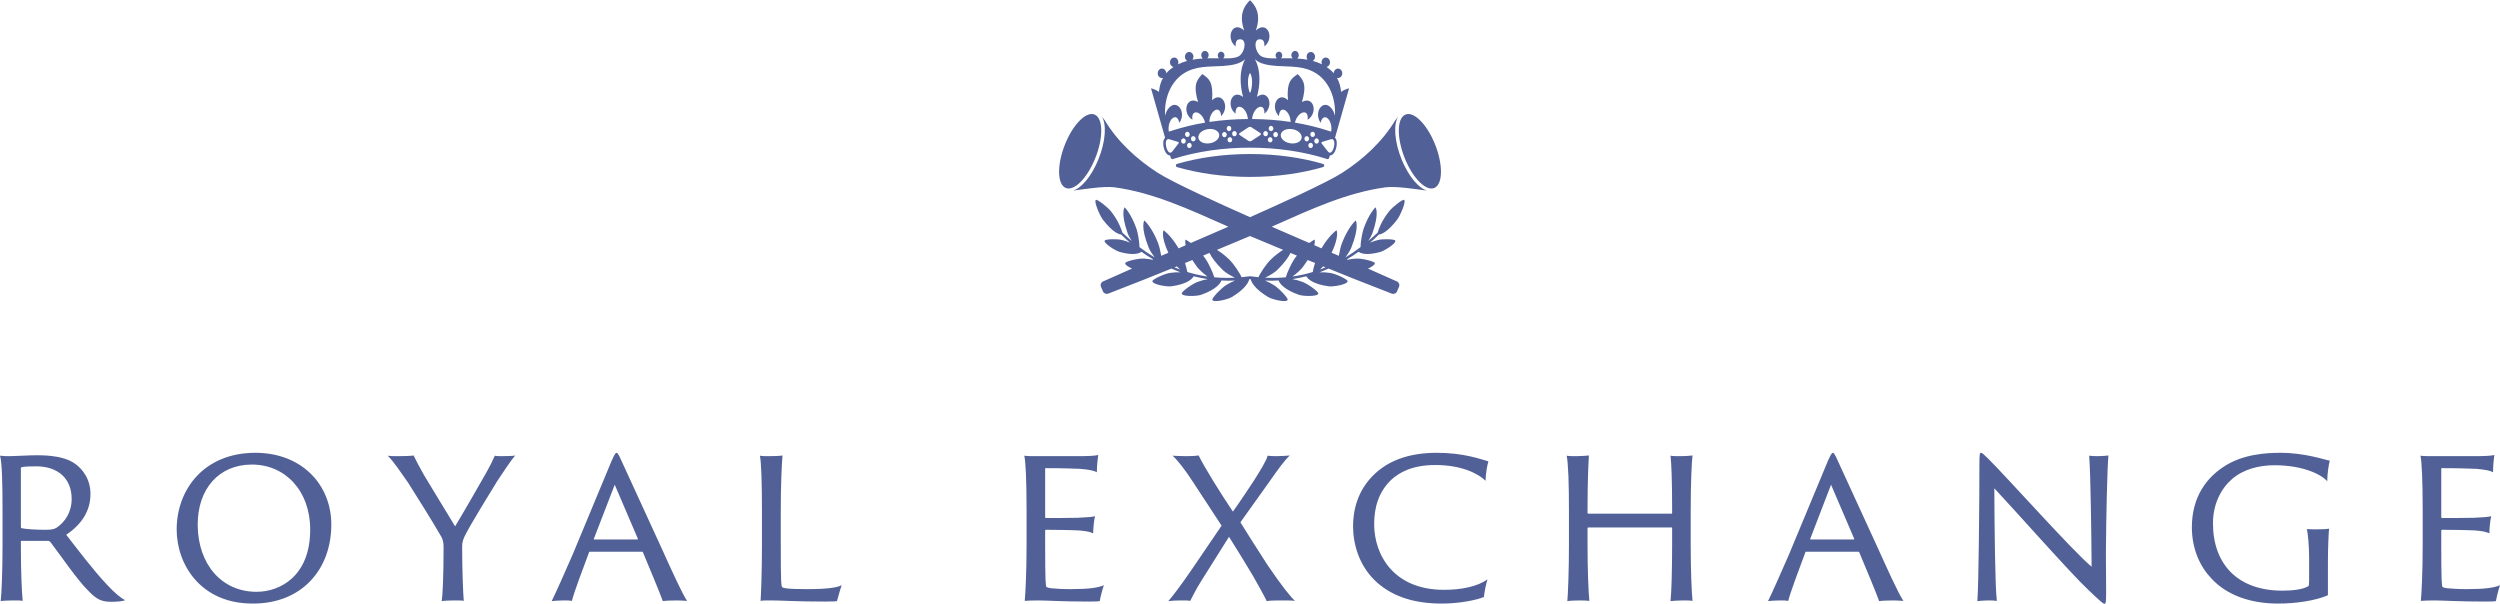
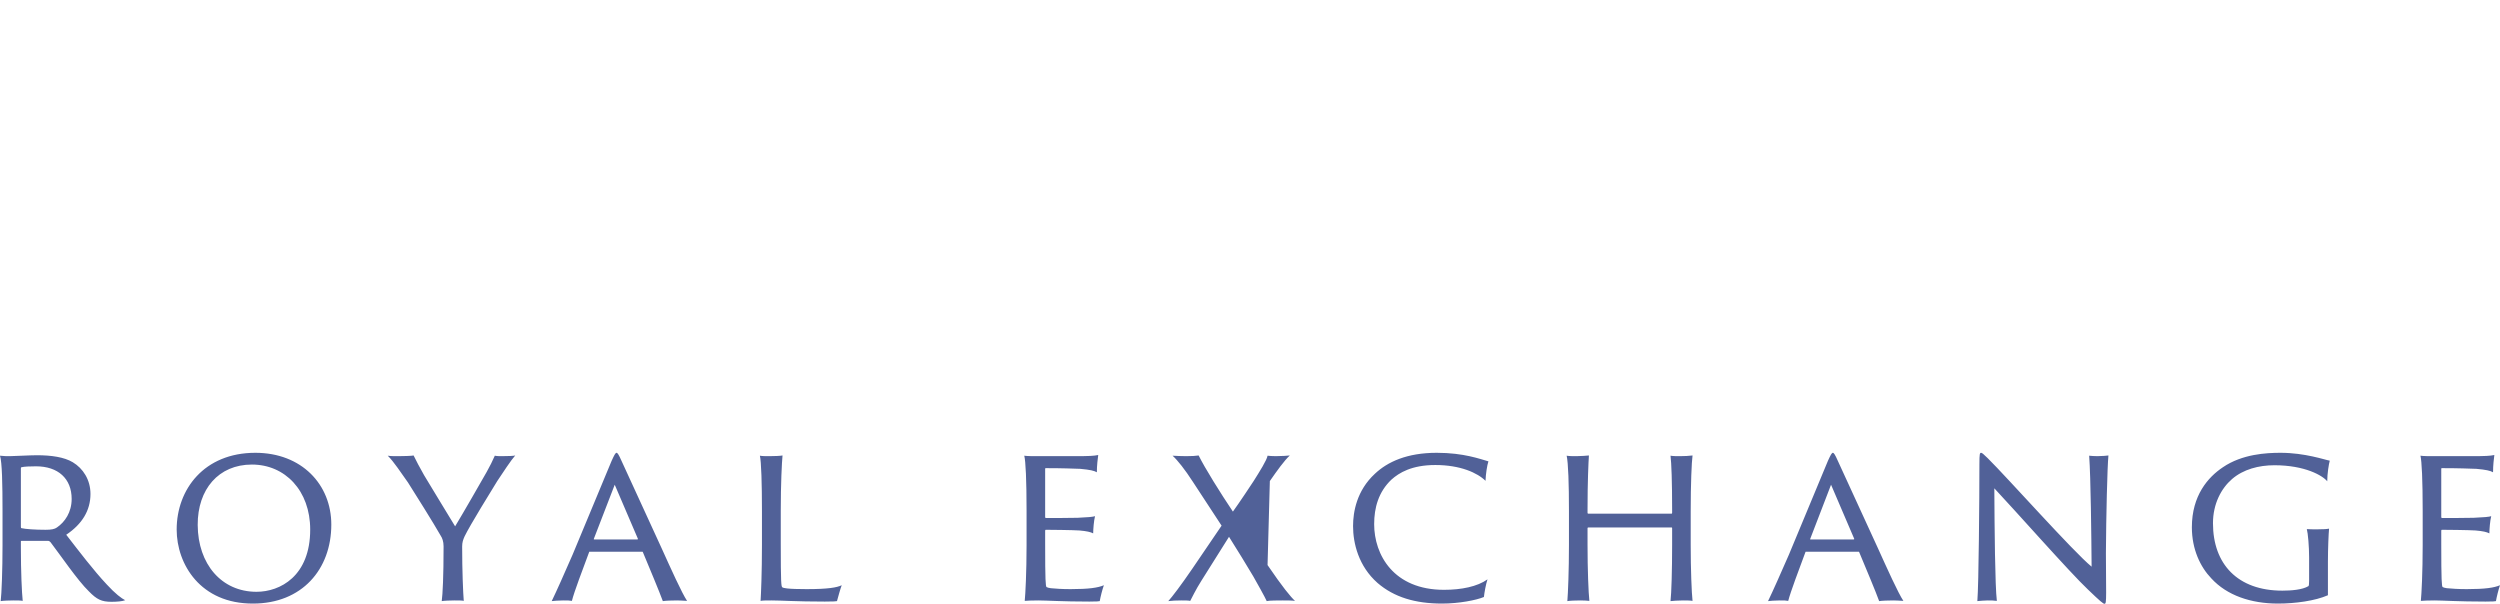
<svg xmlns="http://www.w3.org/2000/svg" width="327" height="79" viewBox="0 0 327 79" fill="none">
  <g clip-path="url(#clip0_37_50)">
-     <path d="M163.485 14.88C163.495 14.89 163.505 14.9 163.515 14.9C163.505 14.9 163.495 14.89 163.495 14.88C163.485 14.88 163.485 14.88 163.485 14.88ZM150.551 11.553C151.161 13.721 151.771 15.869 152.391 18.017C152.091 18.317 152.121 18.896 152.211 19.285C152.311 19.715 152.561 20.285 153.001 20.334C153.011 20.334 153.031 20.334 153.051 20.334L153.131 20.624C153.161 20.724 153.252 20.814 153.352 20.814C153.372 20.814 153.392 20.804 153.402 20.804C156.663 19.765 160.134 19.316 163.505 19.316C166.876 19.316 170.347 19.765 173.598 20.804C173.618 20.804 173.638 20.814 173.648 20.814C173.748 20.814 173.838 20.734 173.858 20.634L173.948 20.334C173.968 20.334 173.988 20.334 174.008 20.334C174.449 20.285 174.689 19.715 174.789 19.285C174.879 18.896 174.909 18.317 174.619 18.017C175.229 15.869 175.839 13.721 176.459 11.553C176.459 11.553 175.929 11.643 175.419 12.023C175.359 11.364 175.189 10.744 174.879 10.185C174.929 10.205 174.969 10.205 175.019 10.205C175.319 10.205 175.569 9.935 175.569 9.585C175.569 9.246 175.319 8.966 175.019 8.966C174.709 8.966 174.459 9.246 174.459 9.585C174.299 9.395 174.109 9.216 173.898 9.046C173.768 8.946 173.638 8.846 173.508 8.756C173.768 8.706 173.968 8.456 173.968 8.147C173.968 7.807 173.718 7.527 173.418 7.527C173.108 7.527 172.858 7.807 172.858 8.147C172.858 8.247 172.878 8.337 172.918 8.416C172.528 8.227 172.128 8.077 171.718 7.967C171.888 7.867 172.008 7.657 172.008 7.417C172.008 7.078 171.758 6.798 171.458 6.798C171.148 6.798 170.907 7.078 170.907 7.417C170.907 7.567 170.947 7.707 171.027 7.807C170.577 7.727 170.127 7.687 169.677 7.657C169.797 7.557 169.877 7.388 169.877 7.208C169.877 6.908 169.667 6.658 169.397 6.658C169.127 6.658 168.907 6.908 168.907 7.208C168.907 7.378 168.977 7.527 169.087 7.627C168.597 7.617 168.107 7.617 167.616 7.617H167.556C167.656 7.527 167.716 7.397 167.716 7.248C167.716 6.978 167.526 6.758 167.286 6.758C167.046 6.758 166.846 6.978 166.846 7.248C166.846 7.397 166.916 7.537 167.016 7.627C166.316 7.647 165.576 7.647 165.035 7.388C164.135 6.948 163.795 4.85 165.005 5.17C165.246 5.23 165.416 5.509 165.386 6.069C166.026 5.559 166.156 4.79 165.966 4.241C165.776 3.691 165.266 3.352 164.625 3.721C164.485 3.801 164.365 3.891 164.255 4.001C164.445 3.491 164.565 2.922 164.565 2.393C164.565 1.294 164.035 0.534 163.505 0.025C162.975 0.534 162.435 1.294 162.435 2.393C162.435 2.922 162.565 3.491 162.745 4.001C162.635 3.901 162.515 3.801 162.375 3.721C161.094 2.982 160.344 5.05 161.614 6.069C161.594 5.509 161.754 5.23 161.994 5.17C163.215 4.85 162.875 6.948 161.974 7.388C161.424 7.647 160.694 7.647 159.984 7.627C160.094 7.537 160.164 7.397 160.164 7.248C160.164 6.978 159.954 6.758 159.714 6.758C159.474 6.758 159.284 6.978 159.284 7.248C159.284 7.397 159.344 7.527 159.444 7.617H159.384C158.903 7.617 158.413 7.617 157.913 7.627C158.023 7.527 158.093 7.378 158.093 7.208C158.093 6.908 157.873 6.658 157.613 6.658C157.343 6.658 157.123 6.908 157.123 7.208C157.123 7.388 157.203 7.557 157.333 7.657C156.873 7.677 156.423 7.727 155.972 7.807C156.052 7.707 156.102 7.567 156.102 7.417C156.102 7.078 155.852 6.798 155.542 6.798C155.242 6.798 154.992 7.078 154.992 7.417C154.992 7.657 155.112 7.867 155.282 7.967C154.872 8.077 154.472 8.227 154.082 8.416C154.122 8.337 154.132 8.247 154.132 8.147C154.132 7.807 153.892 7.527 153.592 7.527C153.282 7.527 153.031 7.807 153.031 8.147C153.031 8.456 153.232 8.706 153.492 8.756C153.362 8.846 153.232 8.946 153.101 9.046C152.891 9.216 152.701 9.395 152.541 9.585C152.541 9.246 152.291 8.966 151.981 8.966C151.681 8.966 151.431 9.246 151.431 9.585C151.431 9.935 151.681 10.205 151.981 10.205C152.031 10.205 152.081 10.205 152.121 10.185C151.811 10.744 151.651 11.364 151.591 12.023C151.081 11.643 150.551 11.553 150.551 11.553ZM154.132 18.786L153.332 19.815C152.681 20.654 152.021 17.927 152.951 18.217L154.082 18.556C154.182 18.586 154.212 18.686 154.132 18.786ZM154.872 18.776C154.712 18.826 154.532 18.716 154.502 18.526C154.452 18.346 154.562 18.157 154.722 18.107C154.882 18.067 155.052 18.187 155.092 18.366C155.132 18.546 155.032 18.736 154.872 18.776ZM155.012 17.657C154.972 17.477 155.072 17.288 155.232 17.248C155.402 17.198 155.562 17.308 155.602 17.487C155.642 17.677 155.552 17.867 155.382 17.907C155.222 17.957 155.052 17.837 155.012 17.657ZM155.642 19.355C155.482 19.405 155.312 19.285 155.272 19.106C155.232 18.926 155.342 18.736 155.492 18.696C155.662 18.646 155.822 18.756 155.862 18.946C155.902 19.126 155.802 19.316 155.642 19.355ZM156.152 18.486C155.992 18.526 155.822 18.416 155.792 18.237C155.742 18.047 155.842 17.867 156.002 17.817C156.172 17.777 156.333 17.887 156.383 18.067C156.413 18.247 156.323 18.436 156.152 18.486ZM158.213 18.746C157.463 18.856 156.803 18.526 156.743 18.017C156.683 17.497 157.243 16.998 158.003 16.888C158.753 16.778 159.414 17.108 159.474 17.617C159.534 18.137 158.963 18.636 158.213 18.746ZM160.194 17.947C160.024 17.967 159.874 17.837 159.854 17.647C159.824 17.457 159.954 17.288 160.114 17.268C160.284 17.248 160.434 17.377 160.454 17.567C160.474 17.747 160.354 17.927 160.194 17.947ZM160.454 16.848C160.434 16.668 160.544 16.498 160.714 16.468C160.884 16.448 161.034 16.578 161.054 16.768C161.074 16.958 160.964 17.128 160.794 17.148C160.624 17.178 160.474 17.038 160.454 16.848ZM160.904 18.616C160.744 18.646 160.584 18.516 160.564 18.326C160.544 18.137 160.664 17.967 160.824 17.947C160.994 17.917 161.144 18.057 161.174 18.237C161.184 18.426 161.064 18.606 160.904 18.616ZM161.764 17.437C161.784 17.627 161.674 17.797 161.504 17.817C161.334 17.847 161.174 17.717 161.174 17.527C161.164 17.477 161.164 17.427 161.174 17.387C161.184 17.328 161.214 17.288 161.254 17.248C161.264 17.238 161.274 17.228 161.284 17.218C161.324 17.178 161.364 17.158 161.424 17.148C161.594 17.118 161.744 17.258 161.764 17.437ZM164.855 17.667L163.695 18.426C163.585 18.496 163.415 18.496 163.305 18.426L162.155 17.667C162.044 17.597 162.044 17.477 162.155 17.407L163.305 16.648C163.415 16.578 163.585 16.578 163.695 16.648L164.855 17.407C164.955 17.477 164.955 17.597 164.855 17.667ZM165.506 17.817C165.336 17.797 165.216 17.627 165.236 17.437C165.256 17.258 165.416 17.118 165.576 17.148C165.746 17.168 165.866 17.337 165.836 17.527C165.826 17.717 165.666 17.847 165.506 17.817ZM166.106 18.616C165.936 18.606 165.816 18.426 165.836 18.237C165.856 18.057 166.016 17.917 166.176 17.947C166.336 17.967 166.456 18.137 166.446 18.326C166.416 18.516 166.266 18.646 166.106 18.616ZM165.946 16.768C165.966 16.578 166.126 16.448 166.286 16.468C166.456 16.498 166.576 16.668 166.556 16.848C166.536 17.038 166.376 17.178 166.216 17.148C166.046 17.128 165.926 16.958 165.946 16.768ZM166.806 17.947C166.646 17.927 166.526 17.747 166.546 17.567C166.566 17.377 166.726 17.248 166.886 17.268C167.056 17.288 167.176 17.457 167.146 17.647C167.136 17.837 166.976 17.967 166.806 17.947ZM168.787 18.746C168.036 18.636 167.466 18.137 167.526 17.617C167.586 17.108 168.247 16.778 169.007 16.888C169.757 16.998 170.317 17.497 170.257 18.017C170.207 18.526 169.547 18.856 168.787 18.746ZM170.847 18.486C170.687 18.436 170.587 18.247 170.627 18.067C170.667 17.887 170.837 17.777 170.997 17.817C171.158 17.867 171.258 18.047 171.208 18.237C171.178 18.416 171.007 18.526 170.847 18.486ZM171.728 19.106C171.688 19.285 171.528 19.405 171.358 19.355C171.198 19.316 171.098 19.126 171.138 18.946C171.178 18.756 171.348 18.646 171.508 18.696C171.668 18.736 171.768 18.926 171.728 19.106ZM171.618 17.907C171.458 17.867 171.358 17.677 171.398 17.487C171.438 17.308 171.608 17.198 171.768 17.248C171.928 17.288 172.028 17.477 171.988 17.657C171.948 17.837 171.788 17.957 171.618 17.907ZM172.498 18.526C172.468 18.716 172.298 18.826 172.138 18.776C171.978 18.736 171.878 18.546 171.918 18.366C171.958 18.187 172.118 18.067 172.278 18.107C172.448 18.157 172.548 18.346 172.498 18.526ZM173.688 19.815L172.888 18.786C172.818 18.686 172.838 18.586 172.948 18.556L174.069 18.217C174.999 17.927 174.349 20.654 173.688 19.815ZM166.976 8.626C168.787 8.756 170.577 8.556 172.228 9.645C173.938 10.784 174.739 12.982 174.609 15.14C174.519 14.74 174.349 14.37 174.069 14.071C173.018 12.952 171.788 14.69 172.738 16.069C173.078 14.53 174.369 15.649 174.119 17.218L173.798 17.118C172.358 16.648 170.877 16.288 169.377 16.039C169.737 14.54 171.268 14.131 171.027 15.669C172.398 14.82 171.868 12.682 170.507 13.242C170.437 13.272 170.367 13.312 170.297 13.351C170.447 12.852 170.547 12.352 170.587 11.983C170.707 10.864 170.407 10.405 169.747 9.685C168.957 10.225 168.577 10.584 168.457 11.703C168.417 12.073 168.417 12.582 168.467 13.112C168.407 13.062 168.347 13.002 168.287 12.952C167.076 12.063 166.126 14.011 167.286 15.19C167.366 13.631 168.757 14.41 168.817 15.949C167.136 15.699 165.446 15.579 163.775 15.569C163.915 13.951 165.466 13.282 165.386 14.87C166.656 13.861 165.916 11.793 164.625 12.532C164.545 12.572 164.475 12.622 164.405 12.672C164.615 11.943 164.735 11.114 164.735 10.354C164.735 9.326 164.515 8.436 164.145 7.747C164.775 8.347 165.776 8.536 166.976 8.626ZM163.505 9.535C163.665 9.785 163.775 10.215 163.775 10.744C163.775 11.274 163.665 11.913 163.505 12.163C163.335 11.913 163.235 11.274 163.235 10.744C163.235 10.215 163.335 9.785 163.505 9.535ZM154.772 9.645C156.433 8.556 158.213 8.756 160.024 8.626C161.224 8.536 162.225 8.347 162.855 7.747C162.495 8.436 162.275 9.326 162.275 10.354C162.275 11.114 162.385 11.943 162.595 12.682C162.525 12.622 162.455 12.572 162.375 12.532C161.094 11.793 160.344 13.861 161.614 14.87C161.544 13.282 163.085 13.951 163.225 15.569C161.554 15.579 159.864 15.699 158.183 15.949C158.243 14.41 159.634 13.631 159.724 15.19C160.884 14.011 159.934 12.063 158.723 12.952C158.663 13.002 158.593 13.062 158.543 13.112C158.583 12.582 158.583 12.073 158.543 11.703C158.433 10.584 158.053 10.225 157.263 9.685C156.603 10.405 156.303 10.864 156.413 11.983C156.453 12.352 156.553 12.852 156.703 13.351C156.643 13.312 156.563 13.272 156.493 13.242C155.142 12.682 154.602 14.82 155.972 15.669C155.742 14.131 157.263 14.54 157.623 16.039C156.122 16.288 154.642 16.648 153.201 17.118L152.881 17.218C152.631 15.649 153.932 14.52 154.262 16.069C155.222 14.69 153.982 12.952 152.931 14.071C152.651 14.37 152.481 14.74 152.391 15.14C152.261 12.982 153.061 10.784 154.772 9.645ZM153.932 21.853V21.843C153.852 21.823 153.802 21.733 153.802 21.643C153.802 21.553 153.852 21.473 153.932 21.443C156.773 20.614 160.034 20.145 163.505 20.145C166.976 20.145 170.237 20.614 173.068 21.443C173.148 21.473 173.208 21.553 173.208 21.643C173.208 21.733 173.148 21.823 173.068 21.843V21.853C170.237 22.672 166.976 23.142 163.505 23.142C160.034 23.142 156.773 22.672 153.932 21.853ZM187.683 24.55C186.613 25.11 184.862 23.421 183.782 20.794C182.701 18.157 182.691 15.569 183.762 15.02C184.832 14.46 186.573 16.139 187.663 18.776C188.743 21.403 188.753 23.991 187.683 24.55ZM139.327 24.55C138.256 23.991 138.266 21.403 139.347 18.776C140.427 16.139 142.178 14.46 143.248 15.02C144.319 15.569 144.309 18.157 143.218 20.794C142.138 23.421 140.397 25.11 139.327 24.55ZM181.251 24.5C182.651 24.32 185.412 24.78 186.663 24.93C185.592 24.65 184.252 23.092 183.352 20.904C182.371 18.526 182.231 16.179 182.921 15.19C182.781 15.36 182.641 15.549 182.521 15.739C182.531 15.699 182.561 15.659 182.571 15.619C180.831 18.546 178.32 20.814 175.609 22.572C173.578 23.891 167.066 26.828 163.505 28.406C159.934 26.828 153.422 23.891 151.391 22.572C148.68 20.814 146.169 18.546 144.429 15.619C144.449 15.659 144.469 15.699 144.489 15.739C144.359 15.549 144.228 15.36 144.078 15.19C144.779 16.179 144.629 18.526 143.648 20.904C142.748 23.092 141.418 24.65 140.337 24.93C141.598 24.78 144.359 24.32 145.759 24.5C150.831 25.18 155.622 27.417 160.384 29.525C160.464 29.565 160.564 29.605 160.664 29.655C159.574 30.125 157.693 30.944 155.752 31.783C155.332 31.463 155.062 31.333 155.062 31.333C155.062 31.333 154.972 31.563 155.082 32.073C154.772 32.212 154.472 32.342 154.162 32.482C153.131 30.744 152.191 30.115 152.191 30.115C152.191 30.115 151.791 30.844 152.821 33.062C152.501 33.202 152.191 33.341 151.891 33.461C151.791 32.862 151.611 32.133 151.461 31.743C150.641 29.665 149.68 28.836 149.68 28.836C149.68 28.836 149.12 29.575 150.261 32.422C150.381 32.712 150.701 33.231 151.031 33.671C150.351 33.261 149.69 32.812 149.04 32.322C149.06 31.803 148.85 30.514 148.66 29.945C147.97 27.947 147.099 27.118 147.099 27.118C147.099 27.118 146.539 27.777 147.5 30.514C147.58 30.754 147.79 31.134 148.02 31.513C147.61 31.164 147.209 30.804 146.809 30.424C146.679 29.975 146.299 28.896 145.319 27.647C144.859 27.068 143.508 26.019 143.338 26.149C143.048 26.358 143.868 28.227 144.258 28.736C145.519 30.354 146.299 30.644 146.649 30.674C147.019 31.054 147.41 31.403 147.8 31.743C147.5 31.613 147.149 31.493 146.759 31.393C146.129 31.224 144.569 31.264 144.489 31.483C144.369 31.843 145.919 32.812 146.479 32.962C148.29 33.451 149.03 33.142 149.3 32.932C149.8 33.291 150.311 33.621 150.831 33.921C150.801 33.941 150.771 33.951 150.731 33.971C150.391 33.901 150.02 33.841 149.6 33.821C148.89 33.781 147.219 34.171 147.179 34.42C147.139 34.63 147.57 34.9 148.07 35.13C146.669 35.749 144.739 36.608 144.268 36.818C144.008 36.938 143.888 37.248 144.008 37.507L144.268 38.117C144.389 38.386 144.689 38.506 144.959 38.406C146.119 37.947 149.03 36.808 149.81 36.508C150.351 36.298 151.621 35.789 153.222 35.13C153.612 35.299 154.002 35.469 154.402 35.619C154.002 35.599 153.542 35.619 153.021 35.699C152.321 35.799 150.741 36.528 150.731 36.778C150.731 37.208 152.621 37.537 153.232 37.447C155.352 37.148 155.962 36.448 156.132 36.139C156.743 36.288 157.353 36.418 157.973 36.508C157.583 36.578 157.143 36.688 156.653 36.868C155.982 37.108 154.532 38.137 154.572 38.396C154.622 38.816 156.533 38.766 157.123 38.556C159.113 37.847 159.634 37.048 159.764 36.688C160.354 36.728 160.954 36.728 161.544 36.698C161.194 36.838 160.804 37.028 160.384 37.287C159.764 37.657 158.503 38.976 158.573 39.215C158.693 39.625 160.554 39.185 161.104 38.866C162.885 37.797 163.305 36.928 163.405 36.528C163.435 36.518 163.465 36.518 163.505 36.508C163.535 36.518 163.565 36.518 163.595 36.528C163.695 36.928 164.115 37.797 165.896 38.866C166.446 39.185 168.307 39.625 168.427 39.215C168.507 38.976 167.236 37.657 166.616 37.287C166.196 37.028 165.816 36.838 165.456 36.698C166.056 36.728 166.646 36.728 167.236 36.688C167.376 37.048 167.886 37.847 169.877 38.556C170.467 38.766 172.378 38.816 172.438 38.396C172.468 38.137 171.027 37.108 170.357 36.868C169.867 36.688 169.427 36.578 169.037 36.508C169.647 36.418 170.267 36.288 170.867 36.139C171.037 36.448 171.648 37.148 173.768 37.447C174.389 37.537 176.279 37.208 176.269 36.778C176.269 36.528 174.689 35.799 173.988 35.699C173.468 35.619 173.008 35.599 172.608 35.619C172.998 35.469 173.388 35.299 173.778 35.13C175.389 35.789 176.649 36.298 177.19 36.508C177.97 36.808 180.881 37.947 182.041 38.406C182.311 38.506 182.621 38.386 182.731 38.117L182.992 37.507C183.112 37.248 182.992 36.938 182.731 36.818C182.261 36.608 180.341 35.749 178.93 35.13C179.44 34.9 179.86 34.63 179.83 34.42C179.78 34.171 178.11 33.781 177.4 33.821C176.979 33.841 176.609 33.901 176.269 33.971C176.239 33.951 176.209 33.941 176.169 33.921C176.689 33.621 177.21 33.291 177.71 32.932C177.98 33.142 178.72 33.451 180.531 32.962C181.081 32.812 182.631 31.843 182.511 31.483C182.441 31.264 180.881 31.224 180.241 31.393C179.85 31.493 179.5 31.613 179.2 31.743C179.6 31.403 179.981 31.054 180.361 30.674C180.711 30.644 181.491 30.354 182.741 28.736C183.142 28.227 183.952 26.358 183.662 26.149C183.492 26.019 182.141 27.068 181.691 27.647C180.701 28.896 180.321 29.975 180.201 30.424C179.8 30.804 179.39 31.164 178.98 31.513C179.22 31.134 179.42 30.754 179.51 30.514C180.471 27.777 179.91 27.118 179.91 27.118C179.91 27.118 179.04 27.947 178.35 29.945C178.15 30.514 177.95 31.803 177.96 32.322C177.32 32.812 176.649 33.261 175.979 33.671C176.309 33.231 176.619 32.712 176.739 32.422C177.88 29.575 177.32 28.836 177.32 28.836C177.32 28.836 176.369 29.665 175.549 31.743C175.389 32.133 175.219 32.862 175.119 33.461C174.819 33.341 174.509 33.202 174.179 33.062C175.219 30.844 174.819 30.115 174.819 30.115C174.819 30.115 173.868 30.744 172.848 32.482C172.538 32.342 172.228 32.212 171.918 32.073C172.038 31.563 171.948 31.333 171.948 31.333C171.948 31.333 171.678 31.463 171.248 31.783C169.307 30.944 167.436 30.125 166.346 29.655C166.446 29.605 166.536 29.565 166.626 29.525C171.378 27.417 176.169 25.18 181.251 24.5ZM153.622 34.97C153.732 34.92 153.842 34.88 153.942 34.84C154.072 34.98 154.202 35.13 154.342 35.26C154.092 35.169 153.862 35.07 153.622 34.97ZM155.302 35.579C155.262 35.309 155.142 34.86 155.002 34.4C155.312 34.27 155.632 34.141 155.962 34.011C156.132 34.28 156.333 34.58 156.573 34.91C156.813 35.23 157.413 35.789 157.943 36.169C157.043 36.039 156.152 35.839 155.302 35.579ZM158.823 36.268C158.683 35.699 158.033 34.33 157.633 33.781C157.543 33.651 157.453 33.541 157.363 33.431C157.643 33.311 157.923 33.202 158.203 33.082C158.453 33.611 158.963 34.37 159.984 35.359C160.274 35.629 160.954 36.059 161.524 36.318C160.604 36.368 159.694 36.348 158.823 36.268ZM168.187 36.268C167.306 36.348 166.406 36.368 165.476 36.318C166.056 36.059 166.736 35.629 167.016 35.359C168.036 34.37 168.547 33.611 168.797 33.082C169.077 33.202 169.357 33.311 169.637 33.431C169.547 33.541 169.457 33.651 169.367 33.781C168.967 34.33 168.327 35.699 168.187 36.268ZM172.668 35.26C172.798 35.13 172.928 34.98 173.058 34.84C173.168 34.88 173.278 34.92 173.378 34.97C173.148 35.07 172.908 35.169 172.668 35.26ZM172.008 34.4C171.858 34.86 171.738 35.309 171.708 35.579C170.847 35.839 169.967 36.039 169.057 36.169C169.587 35.789 170.197 35.23 170.427 34.91C170.667 34.58 170.877 34.28 171.048 34.011C171.368 34.141 171.688 34.27 172.008 34.4ZM167.836 32.682C167.366 32.972 166.786 33.391 166.146 34.021C165.666 34.49 164.815 35.739 164.605 36.258C164.355 36.239 163.765 36.159 163.505 36.129C163.255 36.159 162.645 36.239 162.395 36.258C162.195 35.739 161.334 34.49 160.864 34.021C160.224 33.391 159.644 32.972 159.174 32.682C160.694 32.053 162.195 31.423 163.505 30.874C164.815 31.423 166.316 32.053 167.836 32.682Z" fill="#516198" />
-     <path d="M316.887 71.303C316.887 74.86 316.737 77.707 316.647 78.596C316.977 78.566 317.627 78.536 318.437 78.536C319.527 78.536 321.518 78.686 325.109 78.686C326.09 78.686 326.38 78.656 326.47 78.626C326.56 78.087 326.8 77.118 327 76.548C326.23 76.878 325.049 77.058 322.649 77.058C321.518 77.058 320.688 76.998 320.058 76.938C319.828 76.908 319.588 76.848 319.497 76.788C319.377 76.668 319.317 75.989 319.317 71.094V69.415C319.317 69.355 319.347 69.296 319.407 69.296C319.918 69.296 322.909 69.325 323.799 69.385C324.809 69.475 325.249 69.585 325.61 69.765C325.61 69.236 325.7 68.107 325.85 67.517C325.55 67.607 324.959 67.667 323.559 67.727C322.789 67.757 319.798 67.757 319.407 67.757C319.347 67.757 319.317 67.697 319.317 67.607V61.324C319.317 61.234 319.377 61.234 319.407 61.234C321.548 61.234 323.089 61.294 323.919 61.324C325.189 61.443 325.73 61.563 326.09 61.773C326.09 60.884 326.2 59.965 326.26 59.515C325.79 59.635 324.719 59.665 324.159 59.665H318.287C317.687 59.665 316.947 59.665 316.596 59.605C316.767 60.315 316.887 62.772 316.887 66.868V71.303ZM304.492 73.501C304.492 71.693 304.582 69.765 304.642 69.146C304.342 69.206 303.902 69.236 303.102 69.236C302.652 69.236 302.092 69.236 301.732 69.206C301.882 69.735 302.032 71.483 302.032 72.902V75.959C302.032 76.458 302.002 76.608 301.942 76.668C301.141 77.148 299.691 77.257 298.53 77.257C292.688 77.257 289.457 73.791 289.457 68.436C289.457 65.889 290.548 63.871 291.948 62.662C293.429 61.383 295.449 60.854 297.49 60.854C301.501 60.854 303.812 62.213 304.402 62.952C304.402 61.973 304.612 60.674 304.733 60.255C304.072 60.145 301.501 59.226 298.29 59.226C296.42 59.226 293.279 59.395 290.758 61.114C288.797 62.422 286.696 64.82 286.696 68.966C286.696 71.843 287.797 74.151 289.247 75.659C291.288 77.887 294.439 78.946 297.94 78.946C300.221 78.946 302.802 78.596 304.492 77.857V75.989V73.501ZM259.997 78.536C260.388 78.536 260.798 78.536 261.188 78.596C260.948 76.608 260.888 69.236 260.858 63.871C263.349 66.508 270.831 74.98 273.082 77.088C274.742 78.686 275.103 78.976 275.273 78.976C275.423 78.976 275.483 78.826 275.483 77.497C275.483 76.428 275.453 73.971 275.453 72.342C275.483 67.547 275.633 61.084 275.783 59.575C275.603 59.605 274.892 59.665 274.332 59.665C273.972 59.665 273.472 59.635 273.262 59.605C273.472 62.362 273.552 70.324 273.582 74.121C271.211 72.192 262.548 62.452 259.997 59.935C259.467 59.425 259.257 59.226 259.137 59.226C258.957 59.226 258.907 59.346 258.907 60.704C258.907 65.18 258.817 76.488 258.637 78.626C258.787 78.596 259.737 78.536 259.997 78.536ZM236.269 72.163C236.209 72.163 236.149 72.163 236.149 72.222C235.349 74.39 234.199 77.407 233.899 78.596C233.599 78.536 233.369 78.536 232.778 78.536C232.148 78.536 231.498 78.596 231.258 78.626C231.908 77.287 232.888 75.07 233.989 72.552L239.09 60.285C239.441 59.515 239.591 59.226 239.741 59.226C239.861 59.226 240.011 59.425 240.391 60.285C240.691 60.914 243.272 66.568 245.613 71.663C246.833 74.36 248.284 77.587 248.964 78.596C248.464 78.566 247.963 78.536 247.663 78.536C246.983 78.536 246.153 78.566 245.793 78.626C245.383 77.467 244.012 74.21 243.182 72.222C243.152 72.163 243.152 72.163 243.062 72.163H236.269ZM242.442 70.564C242.532 70.564 242.532 70.534 242.532 70.474L239.501 63.401L236.78 70.474C236.75 70.534 236.75 70.564 236.84 70.564H242.442ZM205.219 71.303C205.219 74.56 205.099 77.587 205.009 78.626C205.369 78.566 206.049 78.536 206.73 78.536C207.18 78.536 207.62 78.566 207.89 78.596C207.77 77.527 207.65 74.48 207.65 71.303V69.086C207.65 69.026 207.68 68.996 207.74 68.996H218.654C218.684 68.996 218.714 68.996 218.714 69.086V71.303C218.714 74.56 218.624 77.617 218.504 78.626C218.684 78.596 219.574 78.536 220.134 78.536C220.524 78.536 221.084 78.536 221.384 78.596C221.264 77.527 221.144 74.48 221.144 71.303V66.868C221.144 63.312 221.264 60.464 221.384 59.575C220.964 59.635 220.314 59.665 219.754 59.665C219.244 59.665 218.834 59.665 218.504 59.605C218.624 60.524 218.714 63.042 218.714 66.628V67.068C218.714 67.188 218.684 67.188 218.624 67.188H207.74C207.68 67.188 207.65 67.158 207.65 67.068V66.628C207.65 62.952 207.77 60.494 207.83 59.575C207.47 59.605 206.82 59.665 206.199 59.665C205.779 59.665 205.219 59.665 204.919 59.605C205.129 60.554 205.219 63.282 205.219 66.868V71.303ZM180.191 76.258C182.351 78.117 185.112 78.946 188.613 78.946C190.834 78.946 193.085 78.506 194.095 78.087C194.155 77.497 194.365 76.368 194.565 75.779C193.235 76.728 191.154 77.148 188.874 77.148C182.291 77.148 179.74 72.582 179.74 68.556C179.74 66.418 180.301 64.35 181.991 62.742C183.002 61.833 184.662 60.824 187.743 60.824C191.014 60.824 193.265 61.853 194.305 62.892C194.335 62.003 194.515 60.854 194.685 60.344C193.625 60.055 191.484 59.226 187.923 59.226C184.042 59.226 181.491 60.404 179.831 61.973C177.46 64.171 176.98 66.948 176.98 68.816C176.98 71.044 177.69 74.061 180.191 76.258ZM154.502 78.536C155.032 78.536 155.422 78.536 155.682 78.596C155.832 78.326 156.403 77.118 157.143 75.959L160.754 70.215C162.275 72.612 162.655 73.291 163.935 75.399C164.225 75.899 165.566 78.296 165.686 78.626C165.976 78.536 167.256 78.536 167.786 78.536C168.297 78.536 168.977 78.536 169.387 78.596C168.827 78.087 167.756 76.788 165.796 73.911C164.795 72.372 162.745 69.146 162.245 68.316L166.096 62.922C167.016 61.593 167.997 60.225 168.707 59.575C168.437 59.605 167.666 59.665 166.866 59.665C166.456 59.665 165.976 59.635 165.796 59.605C165.716 60.165 164.735 61.713 163.995 62.892C163.725 63.312 162.095 65.769 161.264 66.918C159.634 64.49 157.583 61.204 156.783 59.575C156.423 59.635 155.862 59.665 155.152 59.665C154.532 59.665 153.902 59.635 153.372 59.605C154.022 60.195 154.972 61.383 156.043 63.042L159.784 68.756L155.952 74.39C154.502 76.518 153.282 78.117 152.811 78.626C153.222 78.566 153.902 78.536 154.502 78.536ZM134.275 71.303C134.275 74.86 134.125 77.707 134.035 78.596C134.365 78.566 135.015 78.536 135.816 78.536C136.916 78.536 138.897 78.686 142.488 78.686C143.468 78.686 143.758 78.656 143.848 78.626C143.938 78.087 144.179 77.118 144.389 76.548C143.618 76.878 142.428 77.058 140.027 77.058C138.897 77.058 138.066 76.998 137.446 76.938C137.206 76.908 136.976 76.848 136.886 76.788C136.766 76.668 136.706 75.989 136.706 71.094V69.415C136.706 69.355 136.736 69.296 136.796 69.296C137.296 69.296 140.297 69.325 141.187 69.385C142.188 69.475 142.638 69.585 142.988 69.765C142.988 69.236 143.078 68.107 143.228 67.517C142.928 67.607 142.338 67.667 140.947 67.727C140.177 67.757 137.176 67.757 136.796 67.757C136.736 67.757 136.706 67.697 136.706 67.607V61.324C136.706 61.234 136.766 61.234 136.796 61.234C138.927 61.234 140.467 61.294 141.298 61.324C142.578 61.443 143.108 61.563 143.468 61.773C143.468 60.884 143.588 59.965 143.648 59.515C143.168 59.635 142.098 59.665 141.538 59.665H135.666C135.075 59.665 134.335 59.665 133.975 59.605C134.155 60.315 134.275 62.772 134.275 66.868V71.303ZM99.663 71.303C99.663 74.86 99.543 77.707 99.484 78.596C99.774 78.536 100.254 78.536 100.934 78.536C102.264 78.536 104.045 78.686 107.876 78.686C109.067 78.686 109.327 78.656 109.477 78.626C109.597 78.207 109.897 77.058 110.097 76.548C109.477 76.848 108.316 77.058 105.505 77.058C104.375 77.058 103.455 77.028 102.955 76.968C102.625 76.938 102.414 76.878 102.324 76.818C102.184 76.698 102.124 76.288 102.124 71.094V66.808C102.124 63.282 102.264 60.524 102.354 59.575C102.064 59.635 101.294 59.665 100.634 59.665C100.224 59.665 99.633 59.665 99.393 59.605C99.573 60.344 99.663 63.282 99.663 66.868V71.303ZM77.176 72.163C77.116 72.163 77.056 72.163 77.056 72.222C76.256 74.39 75.095 77.407 74.805 78.596C74.505 78.536 74.265 78.536 73.675 78.536C73.055 78.536 72.404 78.596 72.164 78.626C72.814 77.287 73.795 75.07 74.895 72.552L79.997 60.285C80.347 59.515 80.497 59.226 80.647 59.226C80.767 59.226 80.917 59.425 81.297 60.285C81.597 60.914 84.178 66.568 86.519 71.663C87.74 74.36 89.19 77.587 89.87 78.596C89.37 78.566 88.86 78.536 88.57 78.536C87.89 78.536 87.059 78.566 86.699 78.626C86.279 77.467 84.919 74.21 84.088 72.222C84.058 72.163 84.058 72.163 83.968 72.163H77.176ZM83.348 70.564C83.438 70.564 83.438 70.534 83.438 70.474L80.407 63.401L77.676 70.474C77.656 70.534 77.656 70.564 77.736 70.564H83.348ZM58.02 71.453C58.02 75.429 57.9 77.737 57.779 78.626C58.05 78.566 59.03 78.536 59.44 78.536C59.94 78.536 60.48 78.536 60.66 78.596C60.57 77.527 60.45 74.65 60.45 71.483C60.45 70.954 60.57 70.594 60.77 70.155C61.481 68.676 64.332 64.081 65.042 62.922C65.732 61.883 66.853 60.175 67.393 59.575C67.213 59.635 66.502 59.665 65.642 59.665C65.372 59.665 64.982 59.665 64.722 59.605C64.512 60.115 63.981 61.174 63.651 61.743C63.001 62.892 60.57 67.128 59.53 68.846C59.06 68.107 55.909 62.862 55.469 62.153C54.989 61.324 54.338 60.085 54.098 59.575C53.888 59.635 52.738 59.665 52.138 59.665C51.487 59.665 51.077 59.665 50.717 59.605C51.547 60.434 52.408 61.773 53.358 63.102C54.188 64.41 56.739 68.466 57.659 70.095C57.84 70.354 58.02 70.834 58.02 71.453ZM23.108 69.266C23.108 64.021 26.689 59.226 33.401 59.226C39.453 59.226 43.335 63.371 43.335 68.616C43.335 74.48 39.483 78.946 33.101 78.946C26.219 78.976 23.108 73.791 23.108 69.266ZM40.574 69.266C40.574 64.171 37.282 60.764 32.951 60.764C28.59 60.764 25.839 63.991 25.859 68.666C25.889 73.791 28.98 77.407 33.551 77.407C36.632 77.407 40.574 75.369 40.574 69.266ZM0.33 66.868C0.33 63.282 0.27 60.464 0 59.605C0.5 59.665 0.86 59.665 1.3 59.665C1.811 59.665 3.881 59.545 4.832 59.545C6.702 59.545 8.393 59.785 9.523 60.464C10.854 61.264 11.834 62.742 11.834 64.61C11.834 66.778 10.734 68.556 8.663 69.945C10.323 72.083 12.194 74.56 13.975 76.458C15.065 77.647 15.925 78.296 16.375 78.506C16.045 78.656 15.215 78.716 14.595 78.716C13.284 78.716 12.664 78.416 11.624 77.347C10.173 75.959 7.773 72.432 6.612 70.924C6.492 70.804 6.432 70.744 6.262 70.744H2.851C2.761 70.744 2.731 70.744 2.731 70.834V71.633C2.731 74.77 2.851 77.467 2.971 78.596C2.731 78.536 2.221 78.536 1.751 78.536C1.25 78.536 0.38 78.566 0.09 78.626C0.21 77.707 0.33 74.56 0.33 71.303V66.868ZM2.731 68.906C2.731 69.056 2.761 69.086 2.821 69.086C3.321 69.206 4.602 69.296 5.962 69.296C6.732 69.296 7.152 69.206 7.442 68.996C8.483 68.287 9.373 67.008 9.373 65.26C9.373 62.602 7.593 60.994 4.712 60.994C3.911 60.994 3.171 61.024 2.821 61.114C2.731 61.144 2.731 61.174 2.731 61.294V68.906ZM316.887 71.303C316.887 74.86 316.737 77.707 316.647 78.596C316.977 78.566 317.627 78.536 318.437 78.536C319.527 78.536 321.518 78.686 325.109 78.686C326.09 78.686 326.38 78.656 326.47 78.626C326.56 78.087 326.8 77.118 327 76.548C326.23 76.878 325.049 77.058 322.649 77.058C321.518 77.058 320.688 76.998 320.058 76.938C319.828 76.908 319.588 76.848 319.497 76.788C319.377 76.668 319.317 75.989 319.317 71.094V69.415C319.317 69.355 319.347 69.296 319.407 69.296C319.918 69.296 322.909 69.325 323.799 69.385C324.809 69.475 325.249 69.585 325.61 69.765C325.61 69.236 325.7 68.107 325.85 67.517C325.55 67.607 324.959 67.667 323.559 67.727C322.789 67.757 319.798 67.757 319.407 67.757C319.347 67.757 319.317 67.697 319.317 67.607V61.324C319.317 61.234 319.377 61.234 319.407 61.234C321.548 61.234 323.089 61.294 323.919 61.324C325.189 61.443 325.73 61.563 326.09 61.773C326.09 60.884 326.2 59.965 326.26 59.515C325.79 59.635 324.719 59.665 324.159 59.665H318.287C317.687 59.665 316.947 59.665 316.596 59.605C316.767 60.315 316.887 62.772 316.887 66.868V71.303ZM304.492 73.501C304.492 71.693 304.582 69.765 304.642 69.146C304.342 69.206 303.902 69.236 303.102 69.236C302.652 69.236 302.092 69.236 301.732 69.206C301.882 69.735 302.032 71.483 302.032 72.902V75.959C302.032 76.458 302.002 76.608 301.942 76.668C301.141 77.148 299.691 77.257 298.53 77.257C292.688 77.257 289.457 73.791 289.457 68.436C289.457 65.889 290.548 63.871 291.948 62.662C293.429 61.383 295.449 60.854 297.49 60.854C301.501 60.854 303.812 62.213 304.402 62.952C304.402 61.973 304.612 60.674 304.733 60.255C304.072 60.145 301.501 59.226 298.29 59.226C296.42 59.226 293.279 59.395 290.758 61.114C288.797 62.422 286.696 64.82 286.696 68.966C286.696 71.843 287.797 74.151 289.247 75.659C291.288 77.887 294.439 78.946 297.94 78.946C300.221 78.946 302.802 78.596 304.492 77.857V75.989V73.501ZM259.997 78.536C260.388 78.536 260.798 78.536 261.188 78.596C260.948 76.608 260.888 69.236 260.858 63.871C263.349 66.508 270.831 74.98 273.082 77.088C274.742 78.686 275.103 78.976 275.273 78.976C275.423 78.976 275.483 78.826 275.483 77.497C275.483 76.428 275.453 73.971 275.453 72.342C275.483 67.547 275.633 61.084 275.783 59.575C275.603 59.605 274.892 59.665 274.332 59.665C273.972 59.665 273.472 59.635 273.262 59.605C273.472 62.362 273.552 70.324 273.582 74.121C271.211 72.192 262.548 62.452 259.997 59.935C259.467 59.425 259.257 59.226 259.137 59.226C258.957 59.226 258.907 59.346 258.907 60.704C258.907 65.18 258.817 76.488 258.637 78.626C258.787 78.596 259.737 78.536 259.997 78.536ZM236.269 72.163C236.209 72.163 236.149 72.163 236.149 72.222C235.349 74.39 234.199 77.407 233.899 78.596C233.599 78.536 233.369 78.536 232.778 78.536C232.148 78.536 231.498 78.596 231.258 78.626C231.908 77.287 232.888 75.07 233.989 72.552L239.09 60.285C239.441 59.515 239.591 59.226 239.741 59.226C239.861 59.226 240.011 59.425 240.391 60.285C240.691 60.914 243.272 66.568 245.613 71.663C246.833 74.36 248.284 77.587 248.964 78.596C248.464 78.566 247.963 78.536 247.663 78.536C246.983 78.536 246.153 78.566 245.793 78.626C245.383 77.467 244.012 74.21 243.182 72.222C243.152 72.163 243.152 72.163 243.062 72.163H236.269ZM242.442 70.564C242.532 70.564 242.532 70.534 242.532 70.474L239.501 63.401L236.78 70.474C236.75 70.534 236.75 70.564 236.84 70.564H242.442ZM205.219 71.303C205.219 74.56 205.099 77.587 205.009 78.626C205.369 78.566 206.049 78.536 206.73 78.536C207.18 78.536 207.62 78.566 207.89 78.596C207.77 77.527 207.65 74.48 207.65 71.303V69.086C207.65 69.026 207.68 68.996 207.74 68.996H218.654C218.684 68.996 218.714 68.996 218.714 69.086V71.303C218.714 74.56 218.624 77.617 218.504 78.626C218.684 78.596 219.574 78.536 220.134 78.536C220.524 78.536 221.084 78.536 221.384 78.596C221.264 77.527 221.144 74.48 221.144 71.303V66.868C221.144 63.312 221.264 60.464 221.384 59.575C220.964 59.635 220.314 59.665 219.754 59.665C219.244 59.665 218.834 59.665 218.504 59.605C218.624 60.524 218.714 63.042 218.714 66.628V67.068C218.714 67.188 218.684 67.188 218.624 67.188H207.74C207.68 67.188 207.65 67.158 207.65 67.068V66.628C207.65 62.952 207.77 60.494 207.83 59.575C207.47 59.605 206.82 59.665 206.199 59.665C205.779 59.665 205.219 59.665 204.919 59.605C205.129 60.554 205.219 63.282 205.219 66.868V71.303ZM180.191 76.258C182.351 78.117 185.112 78.946 188.613 78.946C190.834 78.946 193.085 78.506 194.095 78.087C194.155 77.497 194.365 76.368 194.565 75.779C193.235 76.728 191.154 77.148 188.874 77.148C182.291 77.148 179.74 72.582 179.74 68.556C179.74 66.418 180.301 64.35 181.991 62.742C183.002 61.833 184.662 60.824 187.743 60.824C191.014 60.824 193.265 61.853 194.305 62.892C194.335 62.003 194.515 60.854 194.685 60.344C193.625 60.055 191.484 59.226 187.923 59.226C184.042 59.226 181.491 60.404 179.831 61.973C177.46 64.171 176.98 66.948 176.98 68.816C176.98 71.044 177.69 74.061 180.191 76.258ZM154.502 78.536C155.032 78.536 155.422 78.536 155.682 78.596C155.832 78.326 156.403 77.118 157.143 75.959L160.754 70.215C162.275 72.612 162.655 73.291 163.935 75.399C164.225 75.899 165.566 78.296 165.686 78.626C165.976 78.536 167.256 78.536 167.786 78.536C168.297 78.536 168.977 78.536 169.387 78.596C168.827 78.087 167.756 76.788 165.796 73.911C164.795 72.372 162.745 69.146 162.245 68.316L166.096 62.922C167.016 61.593 167.997 60.225 168.707 59.575C168.437 59.605 167.666 59.665 166.866 59.665C166.456 59.665 165.976 59.635 165.796 59.605C165.716 60.165 164.735 61.713 163.995 62.892C163.725 63.312 162.095 65.769 161.264 66.918C159.634 64.49 157.583 61.204 156.783 59.575C156.423 59.635 155.862 59.665 155.152 59.665C154.532 59.665 153.902 59.635 153.372 59.605C154.022 60.195 154.972 61.383 156.043 63.042L159.784 68.756L155.952 74.39C154.502 76.518 153.282 78.117 152.811 78.626C153.222 78.566 153.902 78.536 154.502 78.536ZM134.275 71.303C134.275 74.86 134.125 77.707 134.035 78.596C134.365 78.566 135.015 78.536 135.816 78.536C136.916 78.536 138.897 78.686 142.488 78.686C143.468 78.686 143.758 78.656 143.848 78.626C143.938 78.087 144.179 77.118 144.389 76.548C143.618 76.878 142.428 77.058 140.027 77.058C138.897 77.058 138.066 76.998 137.446 76.938C137.206 76.908 136.976 76.848 136.886 76.788C136.766 76.668 136.706 75.989 136.706 71.094V69.415C136.706 69.355 136.736 69.296 136.796 69.296C137.296 69.296 140.297 69.325 141.187 69.385C142.188 69.475 142.638 69.585 142.988 69.765C142.988 69.236 143.078 68.107 143.228 67.517C142.928 67.607 142.338 67.667 140.947 67.727C140.177 67.757 137.176 67.757 136.796 67.757C136.736 67.757 136.706 67.697 136.706 67.607V61.324C136.706 61.234 136.766 61.234 136.796 61.234C138.927 61.234 140.467 61.294 141.298 61.324C142.578 61.443 143.108 61.563 143.468 61.773C143.468 60.884 143.588 59.965 143.648 59.515C143.168 59.635 142.098 59.665 141.538 59.665H135.666C135.075 59.665 134.335 59.665 133.975 59.605C134.155 60.315 134.275 62.772 134.275 66.868V71.303ZM99.663 71.303C99.663 74.86 99.543 77.707 99.484 78.596C99.774 78.536 100.254 78.536 100.934 78.536C102.264 78.536 104.045 78.686 107.876 78.686C109.067 78.686 109.327 78.656 109.477 78.626C109.597 78.207 109.897 77.058 110.097 76.548C109.477 76.848 108.316 77.058 105.505 77.058C104.375 77.058 103.455 77.028 102.955 76.968C102.625 76.938 102.414 76.878 102.324 76.818C102.184 76.698 102.124 76.288 102.124 71.094V66.808C102.124 63.282 102.264 60.524 102.354 59.575C102.064 59.635 101.294 59.665 100.634 59.665C100.224 59.665 99.633 59.665 99.393 59.605C99.573 60.344 99.663 63.282 99.663 66.868V71.303ZM77.176 72.163C77.116 72.163 77.056 72.163 77.056 72.222C76.256 74.39 75.095 77.407 74.805 78.596C74.505 78.536 74.265 78.536 73.675 78.536C73.055 78.536 72.404 78.596 72.164 78.626C72.814 77.287 73.795 75.07 74.895 72.552L79.997 60.285C80.347 59.515 80.497 59.226 80.647 59.226C80.767 59.226 80.917 59.425 81.297 60.285C81.597 60.914 84.178 66.568 86.519 71.663C87.74 74.36 89.19 77.587 89.87 78.596C89.37 78.566 88.86 78.536 88.57 78.536C87.89 78.536 87.059 78.566 86.699 78.626C86.279 77.467 84.919 74.21 84.088 72.222C84.058 72.163 84.058 72.163 83.968 72.163H77.176ZM83.348 70.564C83.438 70.564 83.438 70.534 83.438 70.474L80.407 63.401L77.676 70.474C77.656 70.534 77.656 70.564 77.736 70.564H83.348ZM58.02 71.453C58.02 75.429 57.9 77.737 57.779 78.626C58.05 78.566 59.03 78.536 59.44 78.536C59.94 78.536 60.48 78.536 60.66 78.596C60.57 77.527 60.45 74.65 60.45 71.483C60.45 70.954 60.57 70.594 60.77 70.155C61.481 68.676 64.332 64.081 65.042 62.922C65.732 61.883 66.853 60.175 67.393 59.575C67.213 59.635 66.502 59.665 65.642 59.665C65.372 59.665 64.982 59.665 64.722 59.605C64.512 60.115 63.981 61.174 63.651 61.743C63.001 62.892 60.57 67.128 59.53 68.846C59.06 68.107 55.909 62.862 55.469 62.153C54.989 61.324 54.338 60.085 54.098 59.575C53.888 59.635 52.738 59.665 52.138 59.665C51.487 59.665 51.077 59.665 50.717 59.605C51.547 60.434 52.408 61.773 53.358 63.102C54.188 64.41 56.739 68.466 57.659 70.095C57.84 70.354 58.02 70.834 58.02 71.453ZM23.108 69.266C23.108 64.021 26.689 59.226 33.401 59.226C39.453 59.226 43.335 63.371 43.335 68.616C43.335 74.48 39.483 78.946 33.101 78.946C26.219 78.976 23.108 73.791 23.108 69.266ZM40.574 69.266C40.574 64.171 37.282 60.764 32.951 60.764C28.59 60.764 25.839 63.991 25.859 68.666C25.889 73.791 28.98 77.407 33.551 77.407C36.632 77.407 40.574 75.369 40.574 69.266ZM0.33 66.868C0.33 63.282 0.27 60.464 0 59.605C0.5 59.665 0.86 59.665 1.3 59.665C1.811 59.665 3.881 59.545 4.832 59.545C6.702 59.545 8.393 59.785 9.523 60.464C10.854 61.264 11.834 62.742 11.834 64.61C11.834 66.778 10.734 68.556 8.663 69.945C10.323 72.083 12.194 74.56 13.975 76.458C15.065 77.647 15.925 78.296 16.375 78.506C16.045 78.656 15.215 78.716 14.595 78.716C13.284 78.716 12.664 78.416 11.624 77.347C10.173 75.959 7.773 72.432 6.612 70.924C6.492 70.804 6.432 70.744 6.262 70.744H2.851C2.761 70.744 2.731 70.744 2.731 70.834V71.633C2.731 74.77 2.851 77.467 2.971 78.596C2.731 78.536 2.221 78.536 1.751 78.536C1.25 78.536 0.38 78.566 0.09 78.626C0.21 77.707 0.33 74.56 0.33 71.303V66.868ZM2.731 68.906C2.731 69.056 2.761 69.086 2.821 69.086C3.321 69.206 4.602 69.296 5.962 69.296C6.732 69.296 7.152 69.206 7.442 68.996C8.483 68.287 9.373 67.008 9.373 65.26C9.373 62.602 7.593 60.994 4.712 60.994C3.911 60.994 3.171 61.024 2.821 61.114C2.731 61.144 2.731 61.174 2.731 61.294V68.906Z" fill="#516198" />
+     <path d="M316.887 71.303C316.887 74.86 316.737 77.707 316.647 78.596C316.977 78.566 317.627 78.536 318.437 78.536C319.527 78.536 321.518 78.686 325.109 78.686C326.09 78.686 326.38 78.656 326.47 78.626C326.56 78.087 326.8 77.118 327 76.548C326.23 76.878 325.049 77.058 322.649 77.058C321.518 77.058 320.688 76.998 320.058 76.938C319.828 76.908 319.588 76.848 319.497 76.788C319.377 76.668 319.317 75.989 319.317 71.094V69.415C319.317 69.355 319.347 69.296 319.407 69.296C319.918 69.296 322.909 69.325 323.799 69.385C324.809 69.475 325.249 69.585 325.61 69.765C325.61 69.236 325.7 68.107 325.85 67.517C325.55 67.607 324.959 67.667 323.559 67.727C322.789 67.757 319.798 67.757 319.407 67.757C319.347 67.757 319.317 67.697 319.317 67.607V61.324C319.317 61.234 319.377 61.234 319.407 61.234C321.548 61.234 323.089 61.294 323.919 61.324C325.189 61.443 325.73 61.563 326.09 61.773C326.09 60.884 326.2 59.965 326.26 59.515C325.79 59.635 324.719 59.665 324.159 59.665H318.287C317.687 59.665 316.947 59.665 316.596 59.605C316.767 60.315 316.887 62.772 316.887 66.868V71.303ZM304.492 73.501C304.492 71.693 304.582 69.765 304.642 69.146C304.342 69.206 303.902 69.236 303.102 69.236C302.652 69.236 302.092 69.236 301.732 69.206C301.882 69.735 302.032 71.483 302.032 72.902V75.959C302.032 76.458 302.002 76.608 301.942 76.668C301.141 77.148 299.691 77.257 298.53 77.257C292.688 77.257 289.457 73.791 289.457 68.436C289.457 65.889 290.548 63.871 291.948 62.662C293.429 61.383 295.449 60.854 297.49 60.854C301.501 60.854 303.812 62.213 304.402 62.952C304.402 61.973 304.612 60.674 304.733 60.255C304.072 60.145 301.501 59.226 298.29 59.226C296.42 59.226 293.279 59.395 290.758 61.114C288.797 62.422 286.696 64.82 286.696 68.966C286.696 71.843 287.797 74.151 289.247 75.659C291.288 77.887 294.439 78.946 297.94 78.946C300.221 78.946 302.802 78.596 304.492 77.857V75.989V73.501ZM259.997 78.536C260.388 78.536 260.798 78.536 261.188 78.596C260.948 76.608 260.888 69.236 260.858 63.871C263.349 66.508 270.831 74.98 273.082 77.088C274.742 78.686 275.103 78.976 275.273 78.976C275.423 78.976 275.483 78.826 275.483 77.497C275.483 76.428 275.453 73.971 275.453 72.342C275.483 67.547 275.633 61.084 275.783 59.575C275.603 59.605 274.892 59.665 274.332 59.665C273.972 59.665 273.472 59.635 273.262 59.605C273.472 62.362 273.552 70.324 273.582 74.121C271.211 72.192 262.548 62.452 259.997 59.935C259.467 59.425 259.257 59.226 259.137 59.226C258.957 59.226 258.907 59.346 258.907 60.704C258.907 65.18 258.817 76.488 258.637 78.626C258.787 78.596 259.737 78.536 259.997 78.536ZM236.269 72.163C236.209 72.163 236.149 72.163 236.149 72.222C235.349 74.39 234.199 77.407 233.899 78.596C233.599 78.536 233.369 78.536 232.778 78.536C232.148 78.536 231.498 78.596 231.258 78.626C231.908 77.287 232.888 75.07 233.989 72.552L239.09 60.285C239.441 59.515 239.591 59.226 239.741 59.226C239.861 59.226 240.011 59.425 240.391 60.285C240.691 60.914 243.272 66.568 245.613 71.663C246.833 74.36 248.284 77.587 248.964 78.596C248.464 78.566 247.963 78.536 247.663 78.536C246.983 78.536 246.153 78.566 245.793 78.626C245.383 77.467 244.012 74.21 243.182 72.222C243.152 72.163 243.152 72.163 243.062 72.163H236.269ZM242.442 70.564C242.532 70.564 242.532 70.534 242.532 70.474L239.501 63.401L236.78 70.474C236.75 70.534 236.75 70.564 236.84 70.564H242.442ZM205.219 71.303C205.219 74.56 205.099 77.587 205.009 78.626C205.369 78.566 206.049 78.536 206.73 78.536C207.18 78.536 207.62 78.566 207.89 78.596C207.77 77.527 207.65 74.48 207.65 71.303V69.086C207.65 69.026 207.68 68.996 207.74 68.996H218.654C218.684 68.996 218.714 68.996 218.714 69.086V71.303C218.714 74.56 218.624 77.617 218.504 78.626C218.684 78.596 219.574 78.536 220.134 78.536C220.524 78.536 221.084 78.536 221.384 78.596C221.264 77.527 221.144 74.48 221.144 71.303V66.868C221.144 63.312 221.264 60.464 221.384 59.575C220.964 59.635 220.314 59.665 219.754 59.665C219.244 59.665 218.834 59.665 218.504 59.605C218.624 60.524 218.714 63.042 218.714 66.628V67.068C218.714 67.188 218.684 67.188 218.624 67.188H207.74C207.68 67.188 207.65 67.158 207.65 67.068V66.628C207.65 62.952 207.77 60.494 207.83 59.575C207.47 59.605 206.82 59.665 206.199 59.665C205.779 59.665 205.219 59.665 204.919 59.605C205.129 60.554 205.219 63.282 205.219 66.868V71.303ZM180.191 76.258C182.351 78.117 185.112 78.946 188.613 78.946C190.834 78.946 193.085 78.506 194.095 78.087C194.155 77.497 194.365 76.368 194.565 75.779C193.235 76.728 191.154 77.148 188.874 77.148C182.291 77.148 179.74 72.582 179.74 68.556C179.74 66.418 180.301 64.35 181.991 62.742C183.002 61.833 184.662 60.824 187.743 60.824C191.014 60.824 193.265 61.853 194.305 62.892C194.335 62.003 194.515 60.854 194.685 60.344C193.625 60.055 191.484 59.226 187.923 59.226C184.042 59.226 181.491 60.404 179.831 61.973C177.46 64.171 176.98 66.948 176.98 68.816C176.98 71.044 177.69 74.061 180.191 76.258ZM154.502 78.536C155.032 78.536 155.422 78.536 155.682 78.596C155.832 78.326 156.403 77.118 157.143 75.959L160.754 70.215C162.275 72.612 162.655 73.291 163.935 75.399C164.225 75.899 165.566 78.296 165.686 78.626C165.976 78.536 167.256 78.536 167.786 78.536C168.297 78.536 168.977 78.536 169.387 78.596C168.827 78.087 167.756 76.788 165.796 73.911C164.795 72.372 162.745 69.146 162.245 68.316L166.096 62.922C167.016 61.593 167.997 60.225 168.707 59.575C168.437 59.605 167.666 59.665 166.866 59.665C166.456 59.665 165.976 59.635 165.796 59.605C165.716 60.165 164.735 61.713 163.995 62.892C163.725 63.312 162.095 65.769 161.264 66.918C159.634 64.49 157.583 61.204 156.783 59.575C156.423 59.635 155.862 59.665 155.152 59.665C154.532 59.665 153.902 59.635 153.372 59.605C154.022 60.195 154.972 61.383 156.043 63.042L159.784 68.756L155.952 74.39C154.502 76.518 153.282 78.117 152.811 78.626C153.222 78.566 153.902 78.536 154.502 78.536ZM134.275 71.303C134.275 74.86 134.125 77.707 134.035 78.596C134.365 78.566 135.015 78.536 135.816 78.536C136.916 78.536 138.897 78.686 142.488 78.686C143.468 78.686 143.758 78.656 143.848 78.626C143.938 78.087 144.179 77.118 144.389 76.548C143.618 76.878 142.428 77.058 140.027 77.058C138.897 77.058 138.066 76.998 137.446 76.938C137.206 76.908 136.976 76.848 136.886 76.788C136.766 76.668 136.706 75.989 136.706 71.094V69.415C136.706 69.355 136.736 69.296 136.796 69.296C137.296 69.296 140.297 69.325 141.187 69.385C142.188 69.475 142.638 69.585 142.988 69.765C142.988 69.236 143.078 68.107 143.228 67.517C142.928 67.607 142.338 67.667 140.947 67.727C140.177 67.757 137.176 67.757 136.796 67.757C136.736 67.757 136.706 67.697 136.706 67.607V61.324C136.706 61.234 136.766 61.234 136.796 61.234C138.927 61.234 140.467 61.294 141.298 61.324C142.578 61.443 143.108 61.563 143.468 61.773C143.468 60.884 143.588 59.965 143.648 59.515C143.168 59.635 142.098 59.665 141.538 59.665H135.666C135.075 59.665 134.335 59.665 133.975 59.605C134.155 60.315 134.275 62.772 134.275 66.868V71.303ZM99.663 71.303C99.663 74.86 99.543 77.707 99.484 78.596C99.774 78.536 100.254 78.536 100.934 78.536C102.264 78.536 104.045 78.686 107.876 78.686C109.067 78.686 109.327 78.656 109.477 78.626C109.597 78.207 109.897 77.058 110.097 76.548C109.477 76.848 108.316 77.058 105.505 77.058C104.375 77.058 103.455 77.028 102.955 76.968C102.625 76.938 102.414 76.878 102.324 76.818C102.184 76.698 102.124 76.288 102.124 71.094V66.808C102.124 63.282 102.264 60.524 102.354 59.575C102.064 59.635 101.294 59.665 100.634 59.665C100.224 59.665 99.633 59.665 99.393 59.605C99.573 60.344 99.663 63.282 99.663 66.868V71.303ZM77.176 72.163C77.116 72.163 77.056 72.163 77.056 72.222C76.256 74.39 75.095 77.407 74.805 78.596C74.505 78.536 74.265 78.536 73.675 78.536C73.055 78.536 72.404 78.596 72.164 78.626C72.814 77.287 73.795 75.07 74.895 72.552L79.997 60.285C80.347 59.515 80.497 59.226 80.647 59.226C80.767 59.226 80.917 59.425 81.297 60.285C81.597 60.914 84.178 66.568 86.519 71.663C87.74 74.36 89.19 77.587 89.87 78.596C89.37 78.566 88.86 78.536 88.57 78.536C87.89 78.536 87.059 78.566 86.699 78.626C86.279 77.467 84.919 74.21 84.088 72.222C84.058 72.163 84.058 72.163 83.968 72.163H77.176ZM83.348 70.564C83.438 70.564 83.438 70.534 83.438 70.474L80.407 63.401L77.676 70.474C77.656 70.534 77.656 70.564 77.736 70.564H83.348ZM58.02 71.453C58.02 75.429 57.9 77.737 57.779 78.626C58.05 78.566 59.03 78.536 59.44 78.536C59.94 78.536 60.48 78.536 60.66 78.596C60.57 77.527 60.45 74.65 60.45 71.483C60.45 70.954 60.57 70.594 60.77 70.155C61.481 68.676 64.332 64.081 65.042 62.922C65.732 61.883 66.853 60.175 67.393 59.575C67.213 59.635 66.502 59.665 65.642 59.665C65.372 59.665 64.982 59.665 64.722 59.605C64.512 60.115 63.981 61.174 63.651 61.743C63.001 62.892 60.57 67.128 59.53 68.846C59.06 68.107 55.909 62.862 55.469 62.153C54.989 61.324 54.338 60.085 54.098 59.575C53.888 59.635 52.738 59.665 52.138 59.665C51.487 59.665 51.077 59.665 50.717 59.605C51.547 60.434 52.408 61.773 53.358 63.102C54.188 64.41 56.739 68.466 57.659 70.095C57.84 70.354 58.02 70.834 58.02 71.453ZM23.108 69.266C23.108 64.021 26.689 59.226 33.401 59.226C39.453 59.226 43.335 63.371 43.335 68.616C43.335 74.48 39.483 78.946 33.101 78.946C26.219 78.976 23.108 73.791 23.108 69.266ZM40.574 69.266C40.574 64.171 37.282 60.764 32.951 60.764C28.59 60.764 25.839 63.991 25.859 68.666C25.889 73.791 28.98 77.407 33.551 77.407C36.632 77.407 40.574 75.369 40.574 69.266ZM0.33 66.868C0.33 63.282 0.27 60.464 0 59.605C0.5 59.665 0.86 59.665 1.3 59.665C1.811 59.665 3.881 59.545 4.832 59.545C6.702 59.545 8.393 59.785 9.523 60.464C10.854 61.264 11.834 62.742 11.834 64.61C11.834 66.778 10.734 68.556 8.663 69.945C10.323 72.083 12.194 74.56 13.975 76.458C15.065 77.647 15.925 78.296 16.375 78.506C16.045 78.656 15.215 78.716 14.595 78.716C13.284 78.716 12.664 78.416 11.624 77.347C10.173 75.959 7.773 72.432 6.612 70.924C6.492 70.804 6.432 70.744 6.262 70.744H2.851C2.761 70.744 2.731 70.744 2.731 70.834V71.633C2.731 74.77 2.851 77.467 2.971 78.596C2.731 78.536 2.221 78.536 1.751 78.536C1.25 78.536 0.38 78.566 0.09 78.626C0.21 77.707 0.33 74.56 0.33 71.303V66.868ZM2.731 68.906C2.731 69.056 2.761 69.086 2.821 69.086C3.321 69.206 4.602 69.296 5.962 69.296C6.732 69.296 7.152 69.206 7.442 68.996C8.483 68.287 9.373 67.008 9.373 65.26C9.373 62.602 7.593 60.994 4.712 60.994C3.911 60.994 3.171 61.024 2.821 61.114C2.731 61.144 2.731 61.174 2.731 61.294V68.906ZM316.887 71.303C316.887 74.86 316.737 77.707 316.647 78.596C316.977 78.566 317.627 78.536 318.437 78.536C319.527 78.536 321.518 78.686 325.109 78.686C326.09 78.686 326.38 78.656 326.47 78.626C326.56 78.087 326.8 77.118 327 76.548C326.23 76.878 325.049 77.058 322.649 77.058C321.518 77.058 320.688 76.998 320.058 76.938C319.828 76.908 319.588 76.848 319.497 76.788C319.377 76.668 319.317 75.989 319.317 71.094V69.415C319.317 69.355 319.347 69.296 319.407 69.296C319.918 69.296 322.909 69.325 323.799 69.385C324.809 69.475 325.249 69.585 325.61 69.765C325.61 69.236 325.7 68.107 325.85 67.517C325.55 67.607 324.959 67.667 323.559 67.727C322.789 67.757 319.798 67.757 319.407 67.757C319.347 67.757 319.317 67.697 319.317 67.607V61.324C319.317 61.234 319.377 61.234 319.407 61.234C321.548 61.234 323.089 61.294 323.919 61.324C325.189 61.443 325.73 61.563 326.09 61.773C326.09 60.884 326.2 59.965 326.26 59.515C325.79 59.635 324.719 59.665 324.159 59.665H318.287C317.687 59.665 316.947 59.665 316.596 59.605C316.767 60.315 316.887 62.772 316.887 66.868V71.303ZM304.492 73.501C304.492 71.693 304.582 69.765 304.642 69.146C304.342 69.206 303.902 69.236 303.102 69.236C302.652 69.236 302.092 69.236 301.732 69.206C301.882 69.735 302.032 71.483 302.032 72.902V75.959C302.032 76.458 302.002 76.608 301.942 76.668C301.141 77.148 299.691 77.257 298.53 77.257C292.688 77.257 289.457 73.791 289.457 68.436C289.457 65.889 290.548 63.871 291.948 62.662C293.429 61.383 295.449 60.854 297.49 60.854C301.501 60.854 303.812 62.213 304.402 62.952C304.402 61.973 304.612 60.674 304.733 60.255C304.072 60.145 301.501 59.226 298.29 59.226C296.42 59.226 293.279 59.395 290.758 61.114C288.797 62.422 286.696 64.82 286.696 68.966C286.696 71.843 287.797 74.151 289.247 75.659C291.288 77.887 294.439 78.946 297.94 78.946C300.221 78.946 302.802 78.596 304.492 77.857V75.989V73.501ZM259.997 78.536C260.388 78.536 260.798 78.536 261.188 78.596C260.948 76.608 260.888 69.236 260.858 63.871C263.349 66.508 270.831 74.98 273.082 77.088C274.742 78.686 275.103 78.976 275.273 78.976C275.423 78.976 275.483 78.826 275.483 77.497C275.483 76.428 275.453 73.971 275.453 72.342C275.483 67.547 275.633 61.084 275.783 59.575C275.603 59.605 274.892 59.665 274.332 59.665C273.972 59.665 273.472 59.635 273.262 59.605C273.472 62.362 273.552 70.324 273.582 74.121C271.211 72.192 262.548 62.452 259.997 59.935C259.467 59.425 259.257 59.226 259.137 59.226C258.957 59.226 258.907 59.346 258.907 60.704C258.907 65.18 258.817 76.488 258.637 78.626C258.787 78.596 259.737 78.536 259.997 78.536ZM236.269 72.163C236.209 72.163 236.149 72.163 236.149 72.222C235.349 74.39 234.199 77.407 233.899 78.596C233.599 78.536 233.369 78.536 232.778 78.536C232.148 78.536 231.498 78.596 231.258 78.626C231.908 77.287 232.888 75.07 233.989 72.552L239.09 60.285C239.441 59.515 239.591 59.226 239.741 59.226C239.861 59.226 240.011 59.425 240.391 60.285C240.691 60.914 243.272 66.568 245.613 71.663C246.833 74.36 248.284 77.587 248.964 78.596C248.464 78.566 247.963 78.536 247.663 78.536C246.983 78.536 246.153 78.566 245.793 78.626C245.383 77.467 244.012 74.21 243.182 72.222C243.152 72.163 243.152 72.163 243.062 72.163H236.269ZM242.442 70.564C242.532 70.564 242.532 70.534 242.532 70.474L239.501 63.401L236.78 70.474C236.75 70.534 236.75 70.564 236.84 70.564H242.442ZM205.219 71.303C205.219 74.56 205.099 77.587 205.009 78.626C205.369 78.566 206.049 78.536 206.73 78.536C207.18 78.536 207.62 78.566 207.89 78.596C207.77 77.527 207.65 74.48 207.65 71.303V69.086C207.65 69.026 207.68 68.996 207.74 68.996H218.654C218.684 68.996 218.714 68.996 218.714 69.086V71.303C218.714 74.56 218.624 77.617 218.504 78.626C218.684 78.596 219.574 78.536 220.134 78.536C220.524 78.536 221.084 78.536 221.384 78.596C221.264 77.527 221.144 74.48 221.144 71.303V66.868C221.144 63.312 221.264 60.464 221.384 59.575C220.964 59.635 220.314 59.665 219.754 59.665C219.244 59.665 218.834 59.665 218.504 59.605C218.624 60.524 218.714 63.042 218.714 66.628V67.068C218.714 67.188 218.684 67.188 218.624 67.188H207.74C207.68 67.188 207.65 67.158 207.65 67.068V66.628C207.65 62.952 207.77 60.494 207.83 59.575C207.47 59.605 206.82 59.665 206.199 59.665C205.779 59.665 205.219 59.665 204.919 59.605C205.129 60.554 205.219 63.282 205.219 66.868V71.303ZM180.191 76.258C182.351 78.117 185.112 78.946 188.613 78.946C190.834 78.946 193.085 78.506 194.095 78.087C194.155 77.497 194.365 76.368 194.565 75.779C193.235 76.728 191.154 77.148 188.874 77.148C182.291 77.148 179.74 72.582 179.74 68.556C179.74 66.418 180.301 64.35 181.991 62.742C183.002 61.833 184.662 60.824 187.743 60.824C191.014 60.824 193.265 61.853 194.305 62.892C194.335 62.003 194.515 60.854 194.685 60.344C193.625 60.055 191.484 59.226 187.923 59.226C184.042 59.226 181.491 60.404 179.831 61.973C177.46 64.171 176.98 66.948 176.98 68.816C176.98 71.044 177.69 74.061 180.191 76.258ZM154.502 78.536C155.032 78.536 155.422 78.536 155.682 78.596C155.832 78.326 156.403 77.118 157.143 75.959L160.754 70.215C162.275 72.612 162.655 73.291 163.935 75.399C164.225 75.899 165.566 78.296 165.686 78.626C165.976 78.536 167.256 78.536 167.786 78.536C168.297 78.536 168.977 78.536 169.387 78.596C168.827 78.087 167.756 76.788 165.796 73.911L166.096 62.922C167.016 61.593 167.997 60.225 168.707 59.575C168.437 59.605 167.666 59.665 166.866 59.665C166.456 59.665 165.976 59.635 165.796 59.605C165.716 60.165 164.735 61.713 163.995 62.892C163.725 63.312 162.095 65.769 161.264 66.918C159.634 64.49 157.583 61.204 156.783 59.575C156.423 59.635 155.862 59.665 155.152 59.665C154.532 59.665 153.902 59.635 153.372 59.605C154.022 60.195 154.972 61.383 156.043 63.042L159.784 68.756L155.952 74.39C154.502 76.518 153.282 78.117 152.811 78.626C153.222 78.566 153.902 78.536 154.502 78.536ZM134.275 71.303C134.275 74.86 134.125 77.707 134.035 78.596C134.365 78.566 135.015 78.536 135.816 78.536C136.916 78.536 138.897 78.686 142.488 78.686C143.468 78.686 143.758 78.656 143.848 78.626C143.938 78.087 144.179 77.118 144.389 76.548C143.618 76.878 142.428 77.058 140.027 77.058C138.897 77.058 138.066 76.998 137.446 76.938C137.206 76.908 136.976 76.848 136.886 76.788C136.766 76.668 136.706 75.989 136.706 71.094V69.415C136.706 69.355 136.736 69.296 136.796 69.296C137.296 69.296 140.297 69.325 141.187 69.385C142.188 69.475 142.638 69.585 142.988 69.765C142.988 69.236 143.078 68.107 143.228 67.517C142.928 67.607 142.338 67.667 140.947 67.727C140.177 67.757 137.176 67.757 136.796 67.757C136.736 67.757 136.706 67.697 136.706 67.607V61.324C136.706 61.234 136.766 61.234 136.796 61.234C138.927 61.234 140.467 61.294 141.298 61.324C142.578 61.443 143.108 61.563 143.468 61.773C143.468 60.884 143.588 59.965 143.648 59.515C143.168 59.635 142.098 59.665 141.538 59.665H135.666C135.075 59.665 134.335 59.665 133.975 59.605C134.155 60.315 134.275 62.772 134.275 66.868V71.303ZM99.663 71.303C99.663 74.86 99.543 77.707 99.484 78.596C99.774 78.536 100.254 78.536 100.934 78.536C102.264 78.536 104.045 78.686 107.876 78.686C109.067 78.686 109.327 78.656 109.477 78.626C109.597 78.207 109.897 77.058 110.097 76.548C109.477 76.848 108.316 77.058 105.505 77.058C104.375 77.058 103.455 77.028 102.955 76.968C102.625 76.938 102.414 76.878 102.324 76.818C102.184 76.698 102.124 76.288 102.124 71.094V66.808C102.124 63.282 102.264 60.524 102.354 59.575C102.064 59.635 101.294 59.665 100.634 59.665C100.224 59.665 99.633 59.665 99.393 59.605C99.573 60.344 99.663 63.282 99.663 66.868V71.303ZM77.176 72.163C77.116 72.163 77.056 72.163 77.056 72.222C76.256 74.39 75.095 77.407 74.805 78.596C74.505 78.536 74.265 78.536 73.675 78.536C73.055 78.536 72.404 78.596 72.164 78.626C72.814 77.287 73.795 75.07 74.895 72.552L79.997 60.285C80.347 59.515 80.497 59.226 80.647 59.226C80.767 59.226 80.917 59.425 81.297 60.285C81.597 60.914 84.178 66.568 86.519 71.663C87.74 74.36 89.19 77.587 89.87 78.596C89.37 78.566 88.86 78.536 88.57 78.536C87.89 78.536 87.059 78.566 86.699 78.626C86.279 77.467 84.919 74.21 84.088 72.222C84.058 72.163 84.058 72.163 83.968 72.163H77.176ZM83.348 70.564C83.438 70.564 83.438 70.534 83.438 70.474L80.407 63.401L77.676 70.474C77.656 70.534 77.656 70.564 77.736 70.564H83.348ZM58.02 71.453C58.02 75.429 57.9 77.737 57.779 78.626C58.05 78.566 59.03 78.536 59.44 78.536C59.94 78.536 60.48 78.536 60.66 78.596C60.57 77.527 60.45 74.65 60.45 71.483C60.45 70.954 60.57 70.594 60.77 70.155C61.481 68.676 64.332 64.081 65.042 62.922C65.732 61.883 66.853 60.175 67.393 59.575C67.213 59.635 66.502 59.665 65.642 59.665C65.372 59.665 64.982 59.665 64.722 59.605C64.512 60.115 63.981 61.174 63.651 61.743C63.001 62.892 60.57 67.128 59.53 68.846C59.06 68.107 55.909 62.862 55.469 62.153C54.989 61.324 54.338 60.085 54.098 59.575C53.888 59.635 52.738 59.665 52.138 59.665C51.487 59.665 51.077 59.665 50.717 59.605C51.547 60.434 52.408 61.773 53.358 63.102C54.188 64.41 56.739 68.466 57.659 70.095C57.84 70.354 58.02 70.834 58.02 71.453ZM23.108 69.266C23.108 64.021 26.689 59.226 33.401 59.226C39.453 59.226 43.335 63.371 43.335 68.616C43.335 74.48 39.483 78.946 33.101 78.946C26.219 78.976 23.108 73.791 23.108 69.266ZM40.574 69.266C40.574 64.171 37.282 60.764 32.951 60.764C28.59 60.764 25.839 63.991 25.859 68.666C25.889 73.791 28.98 77.407 33.551 77.407C36.632 77.407 40.574 75.369 40.574 69.266ZM0.33 66.868C0.33 63.282 0.27 60.464 0 59.605C0.5 59.665 0.86 59.665 1.3 59.665C1.811 59.665 3.881 59.545 4.832 59.545C6.702 59.545 8.393 59.785 9.523 60.464C10.854 61.264 11.834 62.742 11.834 64.61C11.834 66.778 10.734 68.556 8.663 69.945C10.323 72.083 12.194 74.56 13.975 76.458C15.065 77.647 15.925 78.296 16.375 78.506C16.045 78.656 15.215 78.716 14.595 78.716C13.284 78.716 12.664 78.416 11.624 77.347C10.173 75.959 7.773 72.432 6.612 70.924C6.492 70.804 6.432 70.744 6.262 70.744H2.851C2.761 70.744 2.731 70.744 2.731 70.834V71.633C2.731 74.77 2.851 77.467 2.971 78.596C2.731 78.536 2.221 78.536 1.751 78.536C1.25 78.536 0.38 78.566 0.09 78.626C0.21 77.707 0.33 74.56 0.33 71.303V66.868ZM2.731 68.906C2.731 69.056 2.761 69.086 2.821 69.086C3.321 69.206 4.602 69.296 5.962 69.296C6.732 69.296 7.152 69.206 7.442 68.996C8.483 68.287 9.373 67.008 9.373 65.26C9.373 62.602 7.593 60.994 4.712 60.994C3.911 60.994 3.171 61.024 2.821 61.114C2.731 61.144 2.731 61.174 2.731 61.294V68.906Z" fill="#516198" />
  </g>
  <defs>
    <clipPath id="clip0_37_50">
      <rect width="327" height="79" fill="white" />
    </clipPath>
  </defs>
</svg>